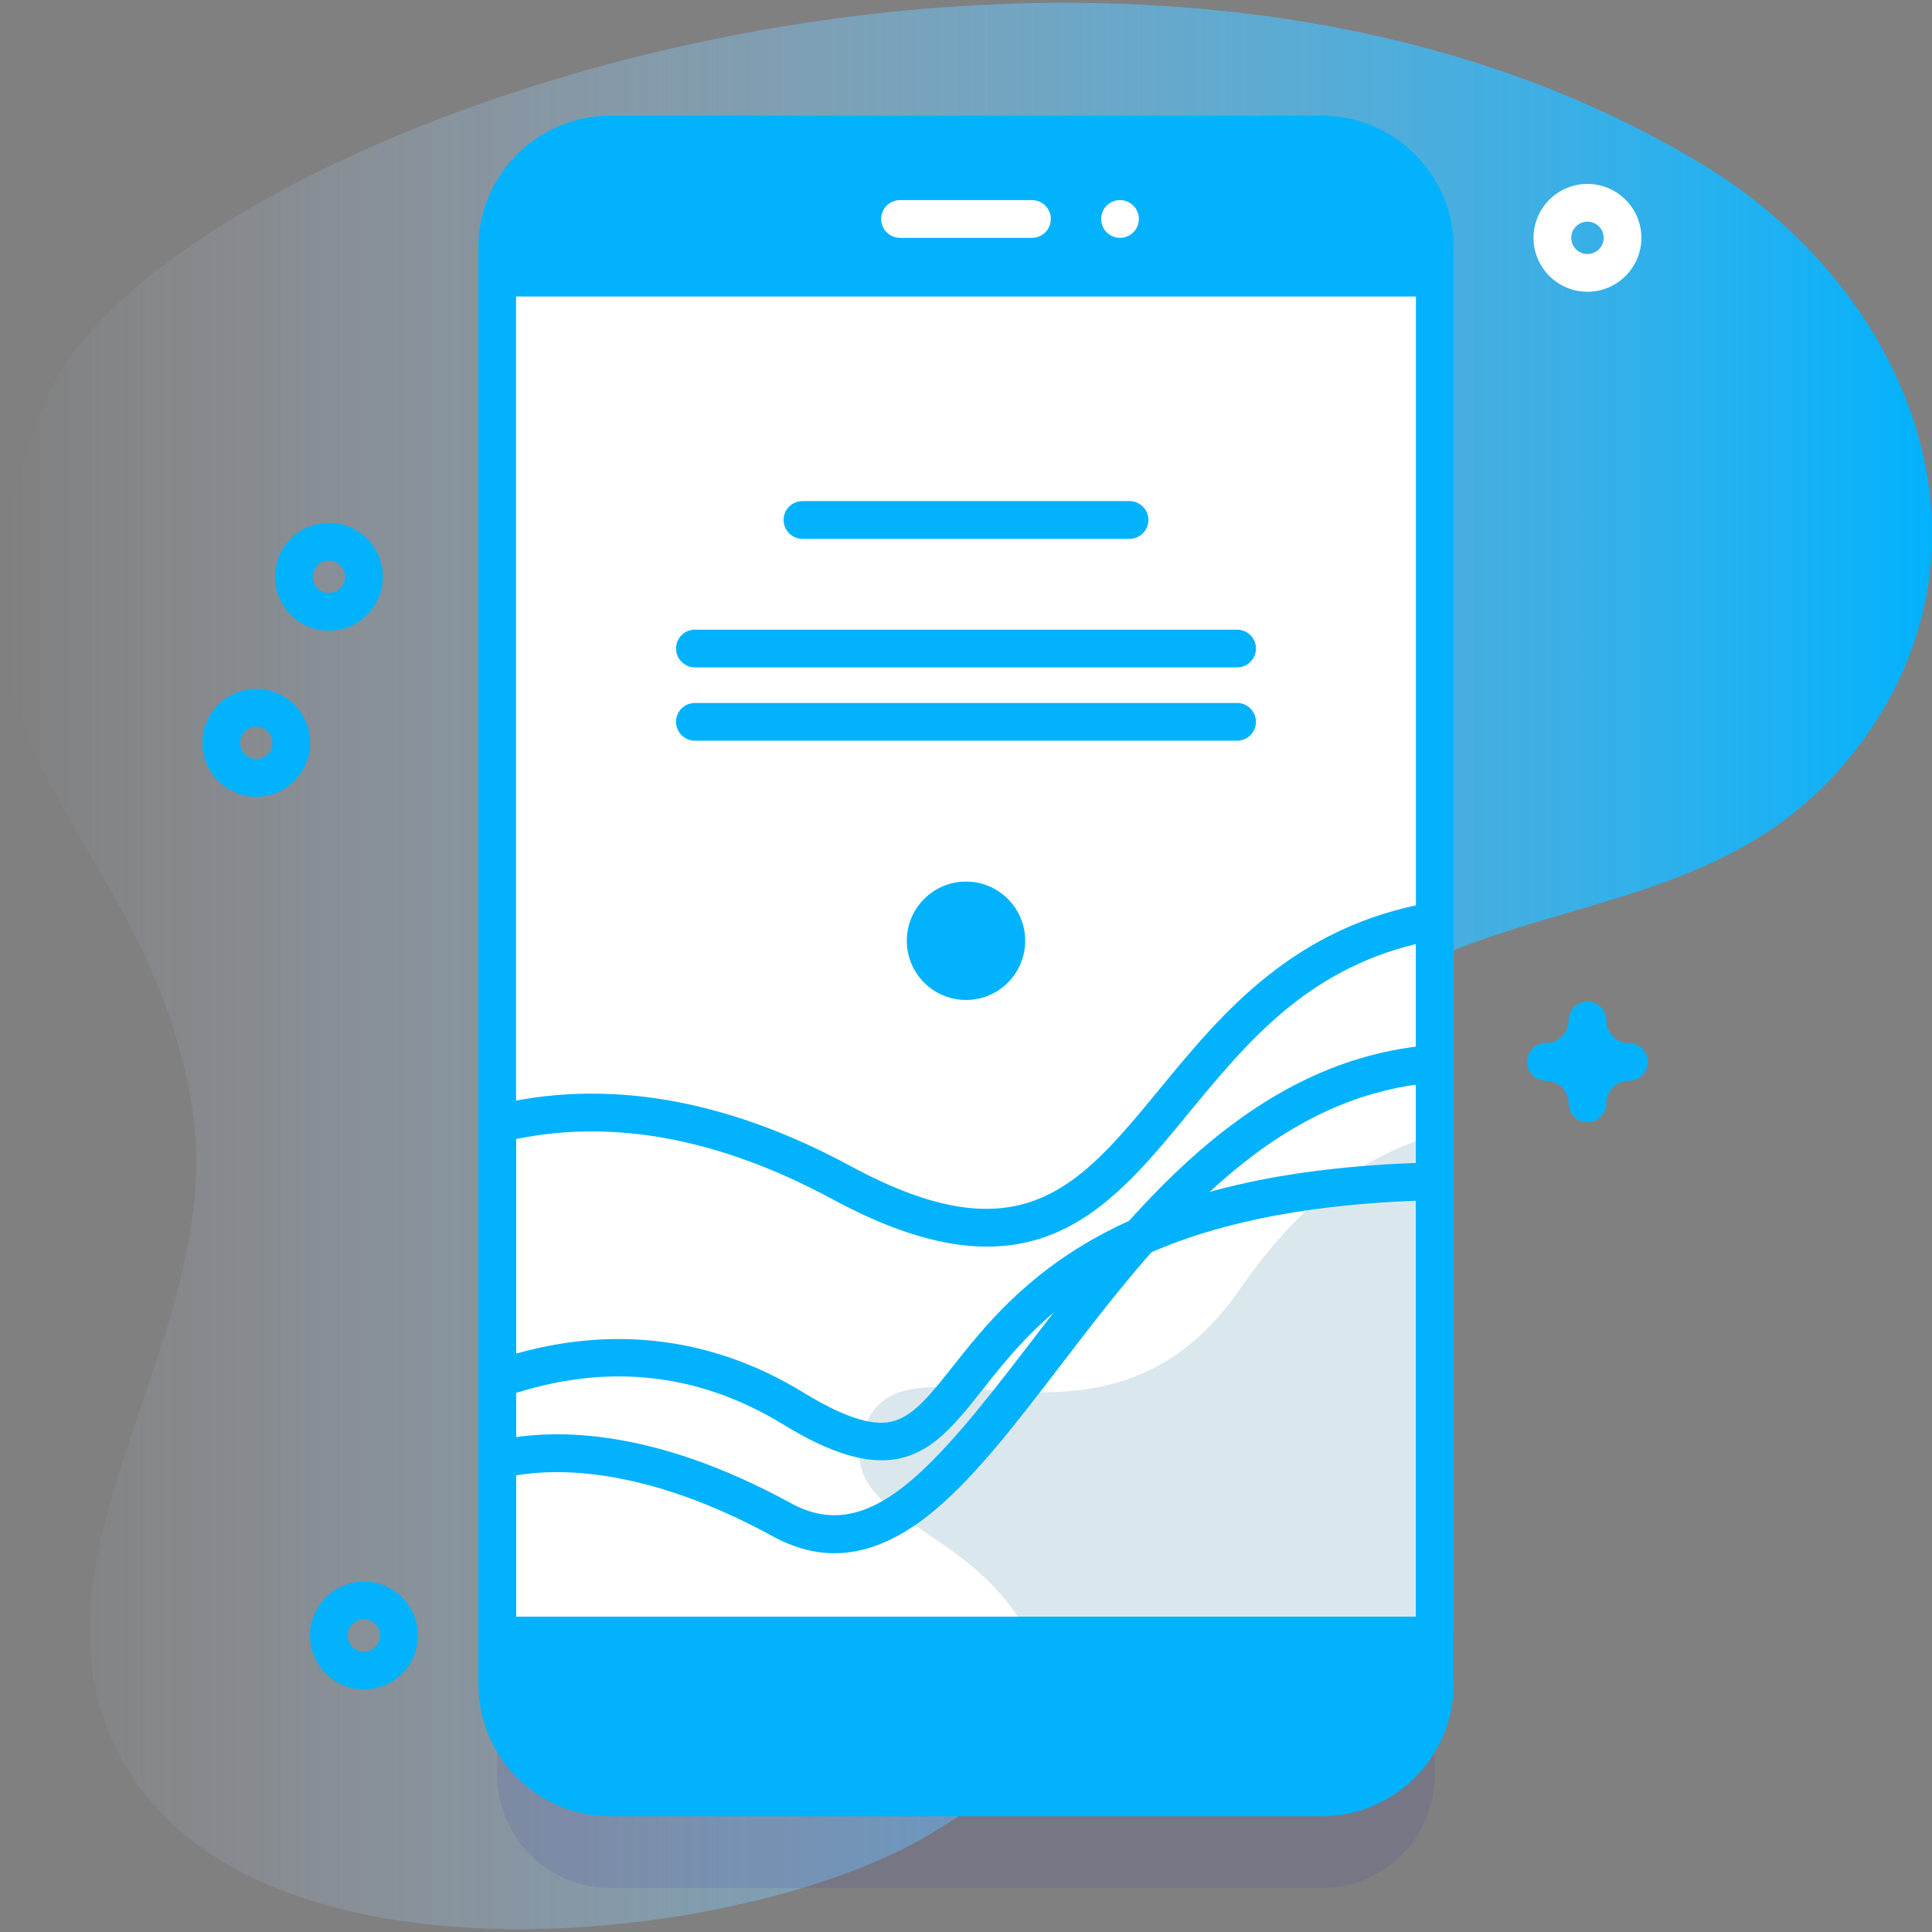
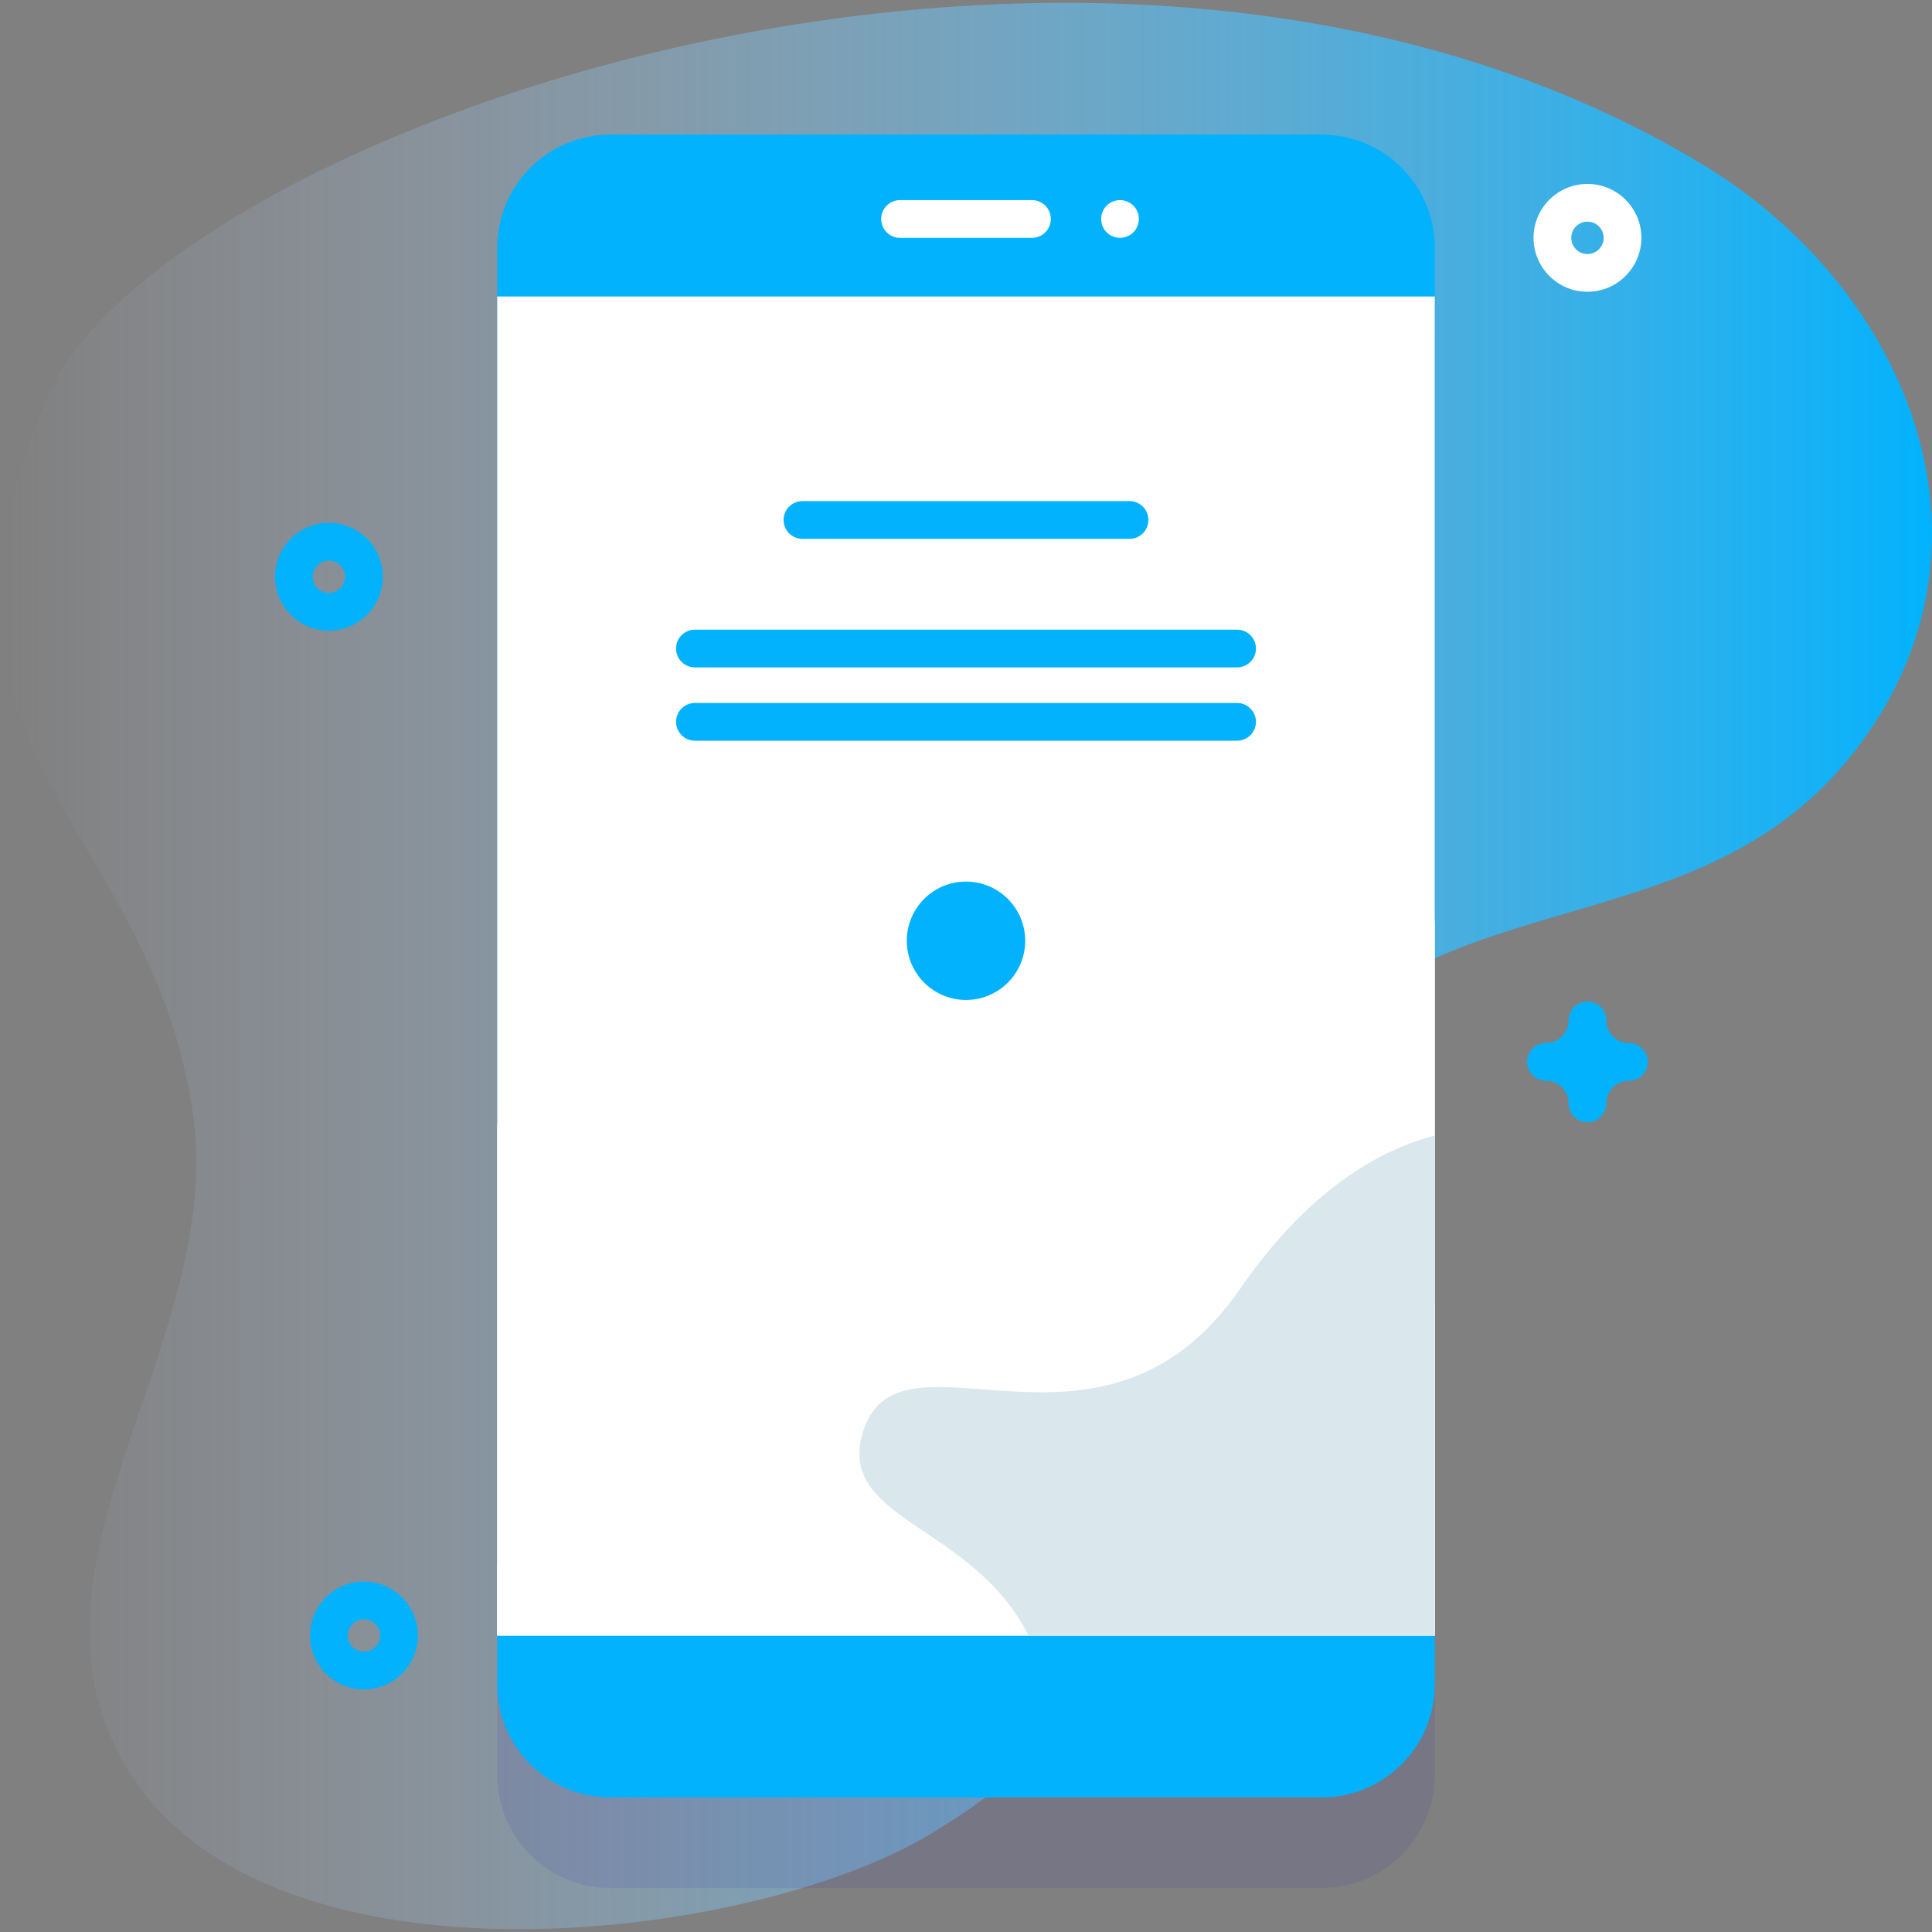
<svg xmlns="http://www.w3.org/2000/svg" version="1.1" id="Capa_1" x="0px" y="0px" width="512px" height="512px" viewBox="0 0 512 512" enable-background="new 0 0 512 512" xml:space="preserve">
  <rect x="0" y="0" width="512" height="512" fill="#808080" stroke="none" />
  <linearGradient id="SVGID_1_" gradientUnits="userSpaceOnUse" x1="-234" y1="401" x2="278.001" y2="401" gradientTransform="matrix(1 0 0 -1 234 657)">
    <stop offset="0" style="stop-color:#D2DEFF;stop-opacity:0" />
    <stop offset="1" style="stop-color:#02B2FD" />
  </linearGradient>
  <path fill="url(#SVGID_1_)" d="M451.798,43.963c-160.556-97.869-410.51-8.611-439.594,61.949  c-38.908,94.393,26.578,110.528,38.743,187.874c9.761,62.062-51.182,121.495-16.394,176.282  c37.882,59.663,163.465,44.681,211.198,16.446c87.376-51.682,43.31-112.012,84.684-187.299  c39.408-71.707,116.244-42.625,160.962-99.99C533.896,144.705,505.707,76.824,451.798,43.963z" />
  <path opacity="0.1" fill="#2626BC" enable-background="new    " d="M350.232,500.339H161.768c-16.568,0-30-13.431-30-30V89.661  c0-16.569,13.432-30,30-30h188.464c16.567,0,30,13.431,30,30v380.678C380.232,486.908,366.801,500.339,350.232,500.339z" />
  <path fill="#02B2FD" d="M350.232,476.339H161.768c-16.568,0-30-13.431-30-30V65.661c0-16.569,13.432-30,30-30h188.464  c16.567,0,30,13.431,30,30v380.678C380.232,462.908,366.801,476.339,350.232,476.339z" />
  <path fill="#FFFFFF" d="M131.77,78.57h248.46v354.86H131.77V78.57z" />
  <path fill="#FFFFFF" d="M380.23,244.04v189.39H131.77V297.87c24-5.96,54.53-4.31,91.29,15.569  C308.28,359.52,299.09,258.22,380.23,244.04L380.23,244.04z" />
  <path fill="#FFFFFF" d="M380.23,344.25v89.18H131.77v-19.02c47.22-46.1,142.75-9.15,192.09-18  C374.63,387.311,379.81,354,380.23,344.25z" />
  <path fill="#DAE8ED" d="M380.23,300.92v132.51H272.55c-15.02-29.989-51.97-30.46-43.58-54.77c10.18-29.49,63.35,15.5,99.669-37.11  C346.82,315.21,365.65,304.72,380.23,300.92L380.23,300.92z" />
-   <path fill="#02B2FD" d="M350.232,481.339H161.768c-19.299,0-35-15.701-35-35V65.661c0-19.299,15.701-35,35-35h188.465  c19.299,0,35,15.701,35,35v380.678C385.232,465.638,369.531,481.339,350.232,481.339L350.232,481.339z M161.768,40.661  c-13.785,0-25,11.215-25,25v380.678c0,13.785,11.215,25,25,25h188.465c13.784,0,25-11.215,25-25V65.661c0-13.785-11.216-25-25-25  H161.768z" />
  <g>
-     <path fill="#02B2FD" d="M380.23,438.43H131.77c-2.762,0-5-2.238-5-5V297.87c0-2.297,1.566-4.3,3.795-4.853   c29.67-7.369,61.59-1.978,94.875,16.023c45.039,24.354,60.453,5.604,81.792-20.344c16.643-20.24,35.507-43.181,72.14-49.583   c1.453-0.256,2.946,0.146,4.077,1.098c1.131,0.95,1.783,2.351,1.783,3.828v189.39C385.23,436.191,382.992,438.43,380.23,438.43z    M136.77,428.43h238.46V250.182c-29.177,7.046-44.973,26.255-60.275,44.867c-21.593,26.258-41.984,51.063-94.273,22.789   c-29.586-16-57.797-21.365-83.913-15.979L136.77,428.43L136.77,428.43z" />
-   </g>
+     </g>
  <g>
    <path fill="#FFFFFF" d="M273.482,63.031h-34.965c-2.761,0-5-2.239-5-5c0-2.761,2.239-5,5-5h34.965c2.762,0,5,2.239,5,5   C278.482,60.793,276.244,63.031,273.482,63.031z" />
  </g>
  <path fill="#FFFFFF" d="M301.814,58.03c0,2.762-2.238,5.002-5.002,5.002c-2.762,0-5.002-2.239-5.002-5.002  c0-2.762,2.239-5.002,5.002-5.002C299.576,53.028,301.814,55.267,301.814,58.03z" />
  <g>
    <path fill="#02B2FD" d="M327.84,166.866H184.16c-2.761,0-5,2.239-5,5c0,2.761,2.239,5,5,5h143.68c2.761,0,5-2.239,5-5   C332.84,169.105,330.602,166.866,327.84,166.866z" />
    <path fill="#02B2FD" d="M299.34,132.798h-86.68c-2.761,0-5,2.239-5,5c0,2.761,2.239,5,5,5h86.681c2.761,0,5-2.239,5-5   C304.34,135.036,302.102,132.798,299.34,132.798z" />
    <g>
      <path fill="#02B2FD" d="M327.84,186.294H184.16c-2.761,0-5,2.239-5,5c0,2.761,2.239,5,5,5h143.68c2.761,0,5-2.239,5-5    C332.84,188.533,330.602,186.294,327.84,186.294z" />
    </g>
  </g>
  <circle fill="#02B2FD" cx="256" cy="249.314" r="15.686" />
  <path fill="#02B2FD" d="M87.163,167.141c-7.88,0-14.291-6.411-14.291-14.292c0-7.88,6.411-14.292,14.291-14.292  c7.881,0,14.292,6.411,14.292,14.292C101.455,160.73,95.044,167.141,87.163,167.141z M87.163,148.558  c-2.366,0-4.291,1.925-4.291,4.292c0,2.367,1.925,4.292,4.291,4.292c2.366,0,4.292-1.925,4.292-4.292  C91.455,150.483,89.529,148.558,87.163,148.558z" />
-   <path fill="#02B2FD" d="M67.919,211.148c-7.881,0-14.292-6.411-14.292-14.292c0-7.88,6.411-14.291,14.292-14.291  c7.88,0,14.291,6.411,14.291,14.291C82.21,204.737,75.799,211.148,67.919,211.148L67.919,211.148z M67.919,192.565  c-2.366,0-4.292,1.925-4.292,4.291c0,2.366,1.926,4.292,4.292,4.292c2.366,0,4.291-1.925,4.291-4.292  C72.21,194.49,70.285,192.565,67.919,192.565z" />
  <path fill="#FFFFFF" d="M420.693,77.323c-7.881,0-14.292-6.411-14.292-14.292c0-7.88,6.411-14.292,14.292-14.292  c7.88,0,14.291,6.411,14.291,14.292C434.984,70.912,428.573,77.323,420.693,77.323z M420.693,58.74  c-2.366,0-4.292,1.925-4.292,4.292c0,2.366,1.926,4.292,4.292,4.292c2.365,0,4.291-1.925,4.291-4.292  C424.984,60.665,423.06,58.74,420.693,58.74z" />
  <path fill="#02B2FD" d="M96.455,447.721c-7.881,0-14.292-6.411-14.292-14.292c0-7.88,6.411-14.291,14.292-14.291  c7.88,0,14.291,6.411,14.291,14.291C110.746,441.31,104.335,447.721,96.455,447.721z M96.455,429.139  c-2.366,0-4.292,1.926-4.292,4.291c0,2.366,1.926,4.292,4.292,4.292c2.366,0,4.291-1.925,4.291-4.292  C100.746,431.064,98.821,429.139,96.455,429.139z" />
  <path fill="#02B2FD" d="M420.693,297.409c-2.763,0-5-2.239-5-5c0-3.31-2.691-6-6-6c-2.763,0-5-2.239-5-5s2.237-5,5-5  c3.309,0,6-2.692,6-6c0-2.761,2.237-5,5-5c2.762,0,5,2.239,5,5c0,3.309,2.69,6,6,6c2.762,0,5,2.239,5,5s-2.238,5-5,5  c-3.31,0-6,2.69-6,6C425.693,295.17,423.455,297.409,420.693,297.409z" />
  <g>
-     <path fill="#02B2FD" d="M380.23,308.057v10c-81.631,1.89-104.58,30.909-119.871,50.25c-7.919,10.02-14.77,18.689-26.729,18.689   c-6.7,0-15.01-2.721-26.01-9.46c-23.47-14.39-48.97-16.63-75.85-6.681v-10.59c28.38-9.449,56.23-6.5,81.08,8.74   c14.67,8.99,20.97,8.57,24.42,7.46c5.21-1.67,9.64-7.27,15.25-14.36c7.94-10.039,18.81-23.799,38.96-34.729   C313.89,315.216,342.97,308.876,380.23,308.057z" />
-   </g>
+     </g>
  <g>
    <g>
-       <path fill="#02B2FD" d="M380.23,276.88V286.9c-44.431,3.5-73.5,41.439-99.291,75.1c-12.109,15.8-23.539,30.73-35.27,39.87    c-8.35,6.5-16.47,9.75-24.52,9.75c-5.46,0-10.89-1.5-16.34-4.48c-26.52-14.51-46.56-17.249-58.69-16.999    c-6.18,0.119-11,1.029-14.35,1.949v-10.33c13.61-3.04,40.1-4.04,77.84,16.61c20.7,11.33,37.58-8.75,63.39-42.45    C298.91,322.109,330.88,280.38,380.23,276.88z" />
-     </g>
+       </g>
  </g>
</svg>